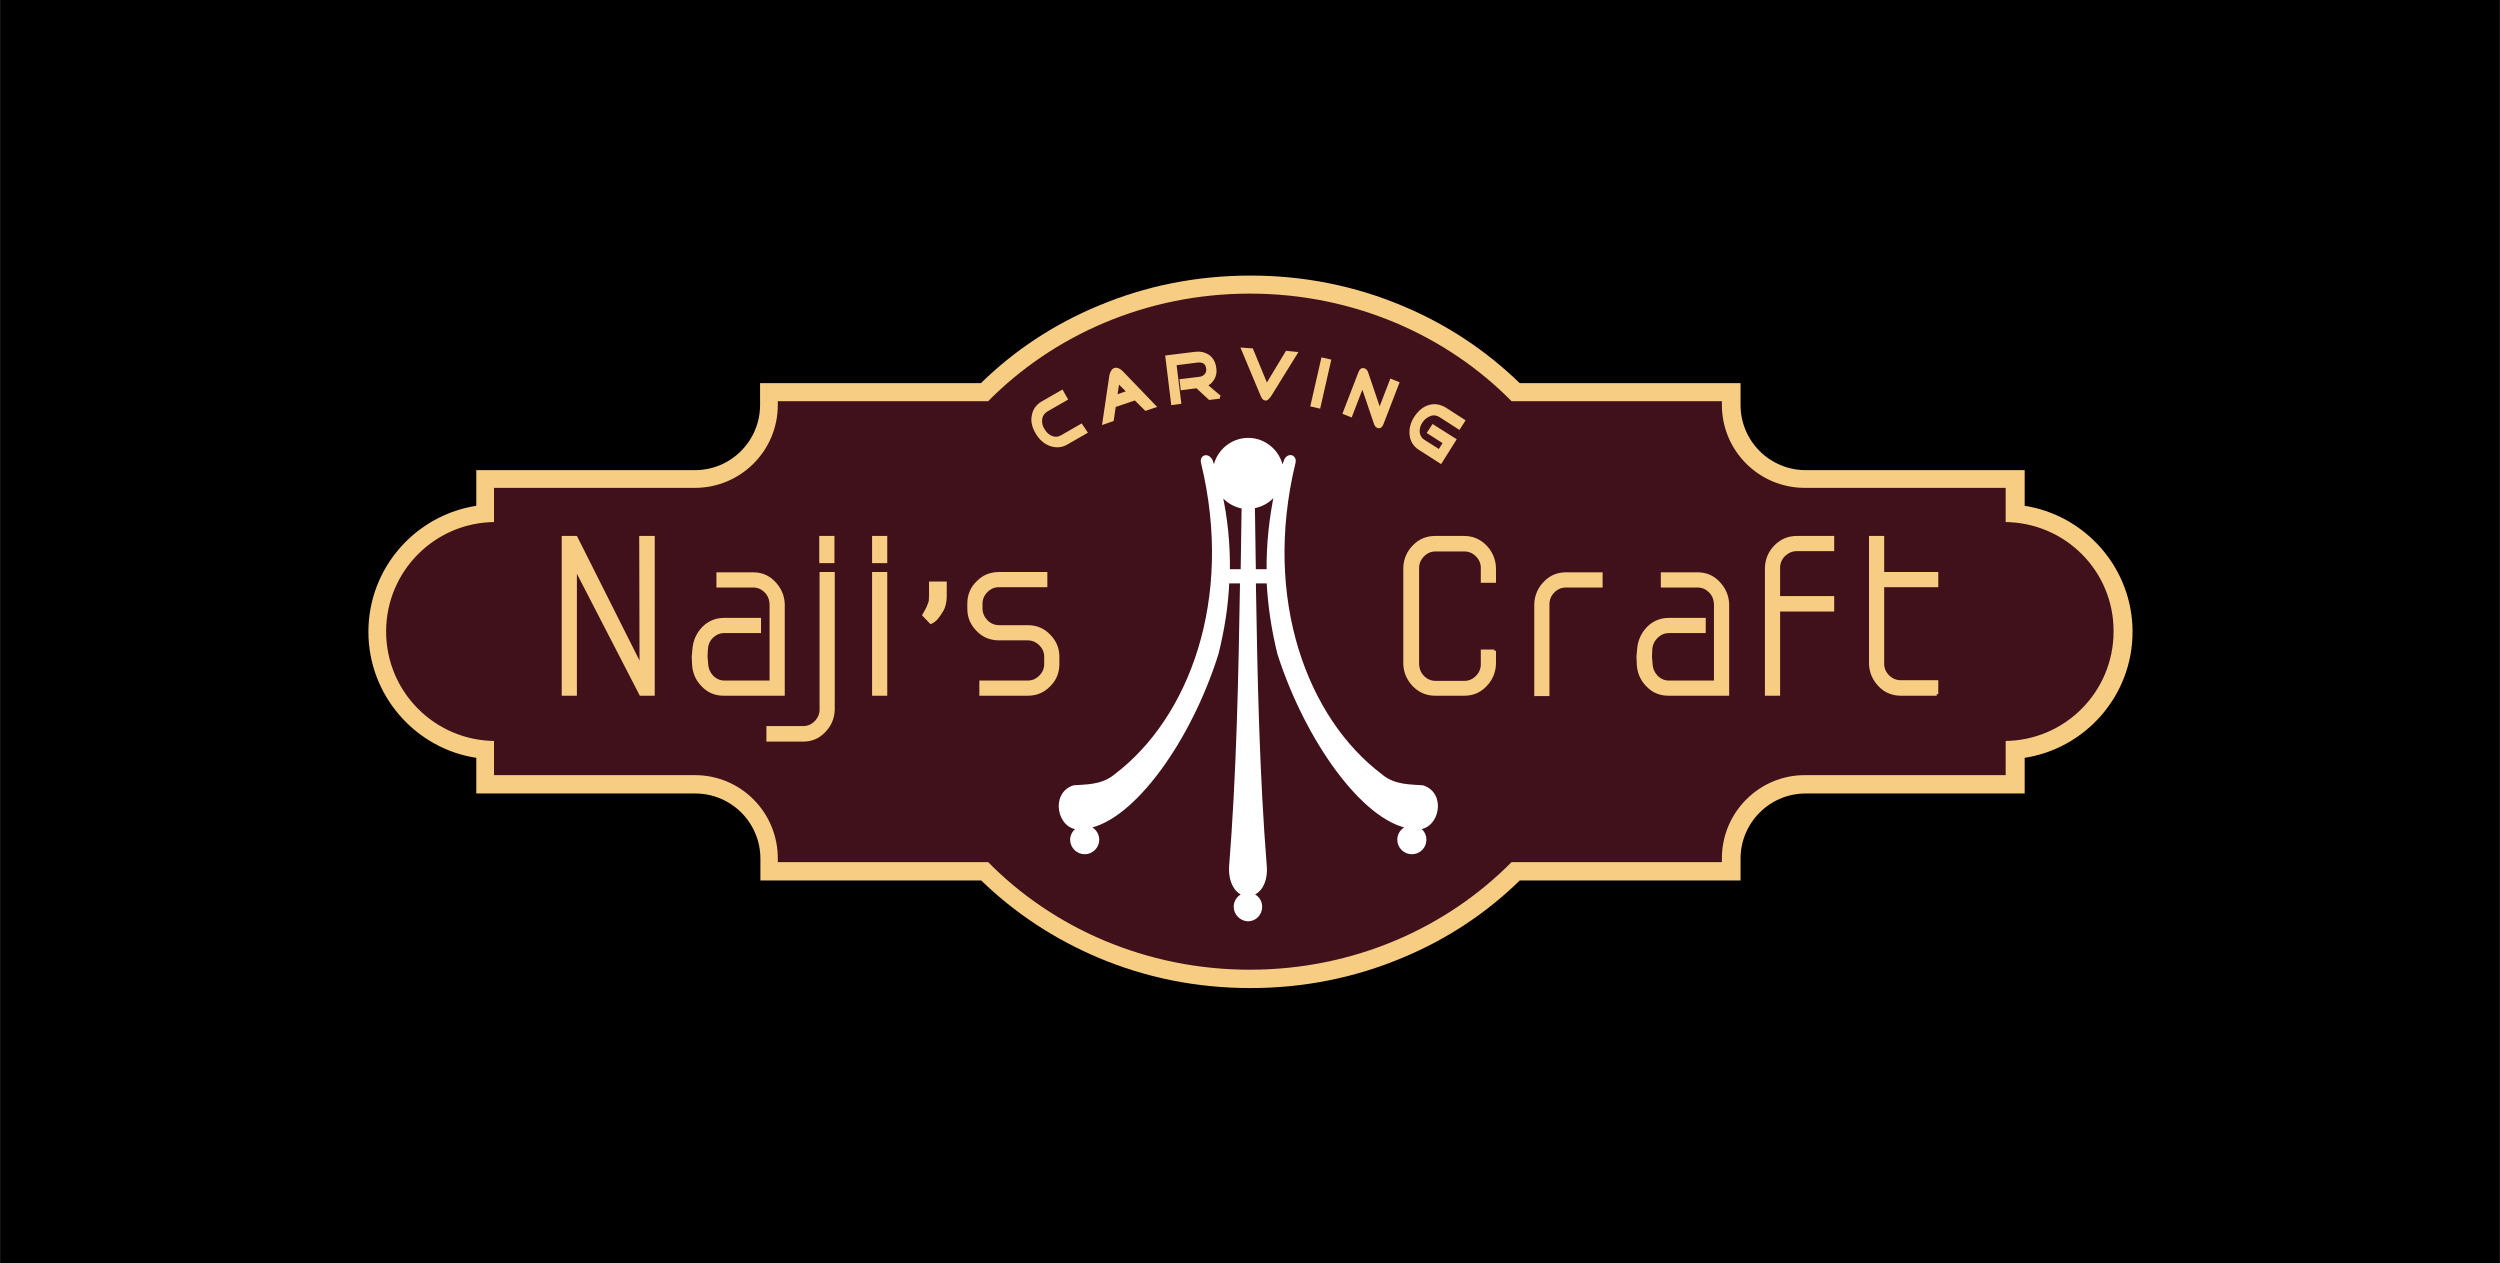
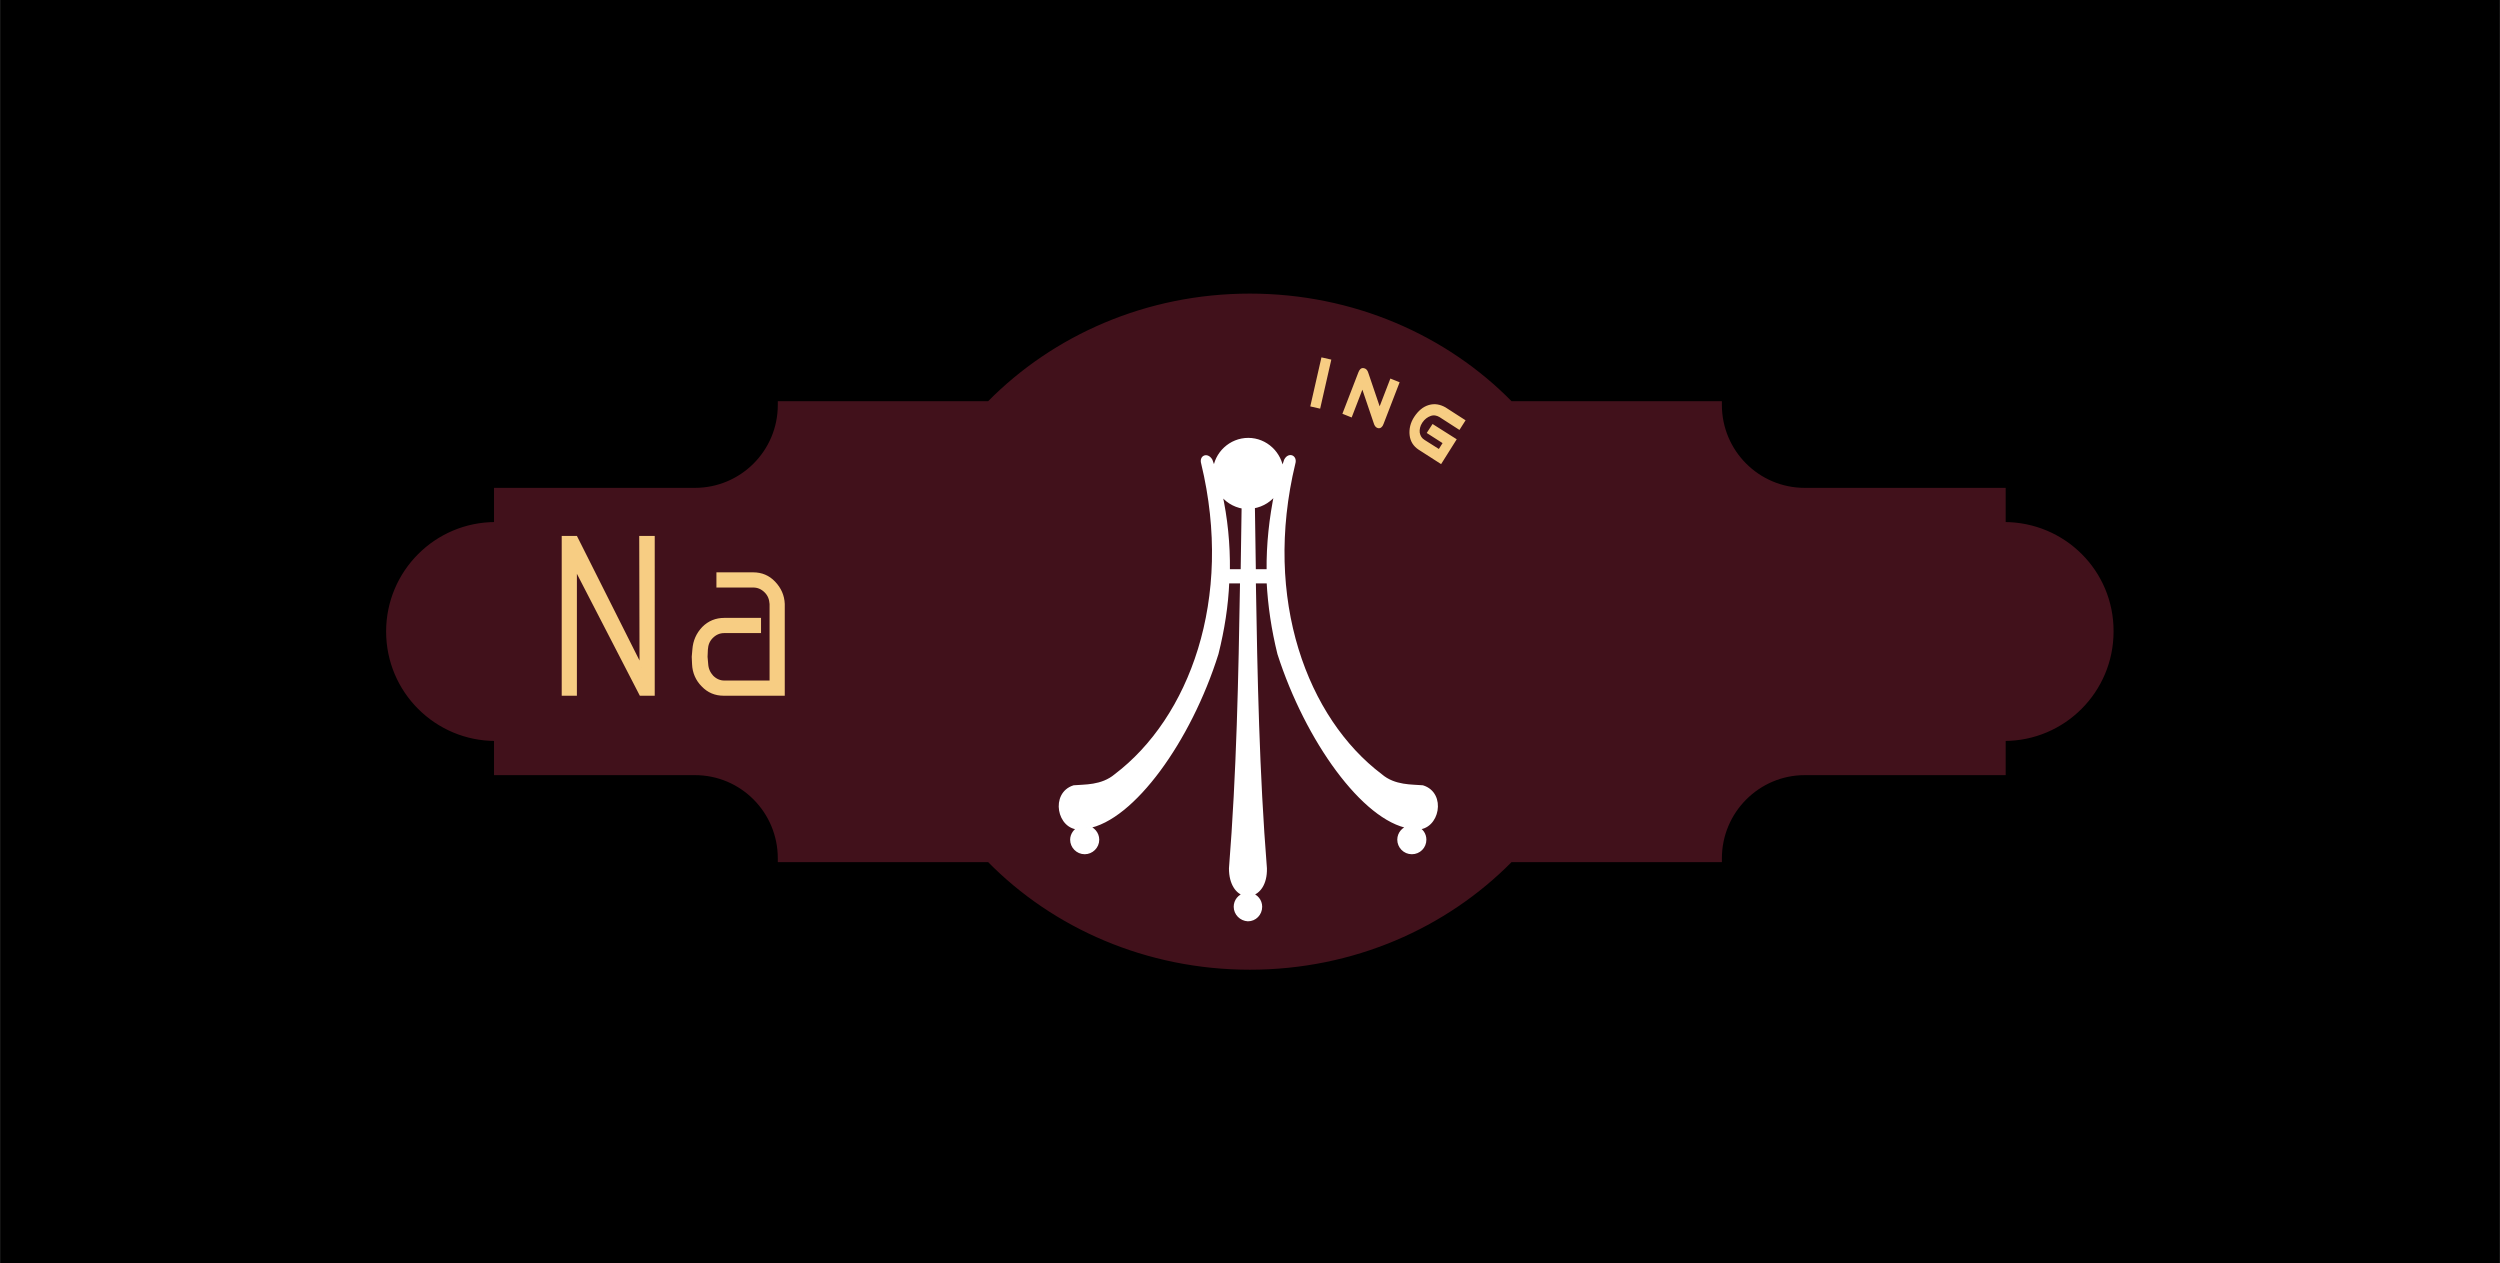
<svg xmlns="http://www.w3.org/2000/svg" id="Layer_1" viewBox="0 0 790.1 399.2" width="2500" height="1263">
  <rect x="0" y="0" width="790.1" height="399.2" fill="#808080" stroke="none" />
  <style>.st0{stroke:#000}.st1{fill:#f7cd83;stroke:#f7cd83}.st2{fill:#41111b;stroke:#41111b}.st3{fill:#fff;stroke:#fff}</style>
  <path class="st0" d="M.5.5h789.1v398.2H.5z" />
-   <path class="st1" d="M347.1 97.2c-13.9 5.8-26.3 14-36.9 24.4h-69.5v6.4c0 11.6-9.4 21.1-21.1 21.1H151v11.2c-19.3 2.8-34.1 19.4-34.1 39.4s14.9 36.7 34.1 39.4v11.2h68.7c11.6 0 21.1 9.4 21.1 21.1v6.4h69.5c10.6 10.3 23 18.5 36.9 24.4 15.1 6.4 31.3 9.6 48 9.6s32.8-3.2 48-9.6c13.9-5.8 26.3-14 36.9-24.4h69.5v-6.4c0-11.6 9.4-21.1 21.1-21.1h68.7v-11.2c19.3-2.8 34.1-19.4 34.1-39.4s-14.9-36.6-34.1-39.4v-11.2h-68.7c-11.6 0-21.1-9.4-21.1-21.1v-6.4h-69.5c-10.6-10.3-23-18.6-36.9-24.4-15.1-6.4-31.3-9.6-48-9.6-16.8 0-33 3.2-48.1 9.6z" />
  <path class="st2" d="M633.4 165.5v-10.8h-63c-14.8 0-26.7-12-26.7-26.7v-.7h-66.2c-20.5-20.9-49.9-34-82.5-34s-61.9 13.1-82.5 34h-66.2v.7c0 14.8-12 26.7-26.7 26.7h-63v10.8c-18.9 0-34.1 15.3-34.1 34.1 0 18.9 15.3 34.1 34.1 34.1v10.8h63c14.8 0 26.7 12 26.7 26.8v.7h66.2c20.5 20.9 49.9 34 82.5 34s61.9-13.1 82.5-34h66.2v-.7c0-14.8 12-26.8 26.7-26.8h63v-10.8c18.9 0 34.1-15.3 34.1-34.1.1-18.9-15.2-34.1-34.1-34.1z" />
-   <path class="st1" d="M343.1 136.6l-6.1 3.5c-1.6.9-3.2 1-5 .4-1.7-.6-3.2-1.9-4.3-3.8-1.1-1.9-1.5-3.7-1.1-5.4.3-1.7 1.3-3.1 2.9-4l6.1-3.5 1.3 2.3-6.1 3.5c-1 .6-1.7 1.5-1.9 2.7-.2 1.2 0 2.4.8 3.6.7 1.2 1.6 2 2.7 2.4 1.1.4 2.2.3 3.2-.3l6.1-3.5 1.4 2.1zM364.8 128.4l-2.7.9-3.3-3.3-5.6 1.9.4-2.9 3.1-1.1-3.4-3.4-1.8 12.2-2.6.9 2.2-14.9c.1-.4.2-.8.4-1.1.2-.4.5-.7.8-.8.3-.1.7-.1 1.1.1.4.2.7.4 1 .7l10.4 10.8zM385.5 125.5l-3.2.4-4-3.7-4.7.6-.3-2.5 5.8-.7c.8-.1 1.4-.4 1.9-.9.6-.6.8-1.3.7-2.2-.2-1.8-1.3-2.6-3.3-2.4l-7.1.9 1.5 12.2-2.2.3-1.8-14.7 8.9-1.1c1.6-.2 2.9.1 4 .8 1.2.8 2 2.1 2.2 3.9.2 1.2 0 2.3-.6 3.3-.5.9-1.3 1.6-2.3 2l4.5 3.8zM409.5 111.7l-8.1 13.1c-.6.9-1.1 1.4-1.5 1.3-.4 0-.8-.5-1.2-1.6l-5.9-14.1 2.8.2 4.7 11.4 6.4-10.6 2.8.3z" />
  <path transform="rotate(-77.168 417.476 121.044)" class="st1" d="M410 119.9h14.9v2.2H410z" />
  <path class="st1" d="M436.8 133.8c-.3.9-.8 1.2-1.3 1-.4-.1-.7-.6-.9-1.3l-4-11.8-3.7 9.6-2-.8 4.9-12.7c.1-.3.3-.6.5-.8.2-.2.5-.2.8-.1.4.1.7.5.9 1.2l4 11.8 3.7-9.6 2 .8-4.9 12.7zM455.3 146l-6.7-4.3c-1.5-1-2.4-2.4-2.6-4.2-.2-1.8.2-3.7 1.4-5.5 1.2-1.8 2.6-3 4.3-3.5 1.7-.5 3.3-.2 4.9.7l5.9 3.8-1.4 2.2-5.9-3.8c-1-.6-2.1-.8-3.2-.4s-2.1 1.1-2.9 2.3c-.8 1.2-1 2.4-.9 3.5.2 1.2.8 2.1 1.8 2.7l4.9 3.1 1.7-2.7-5-3.2 1.3-2 6.8 4.3-4.4 7z" />
  <g>
    <path class="st1" d="M206.4 219.4h-3.9l-20.7-40.1v40.1H178v-49.5h4l20.6 41-.1-41h3.9zM247.4 219.4h-18.7c-2.6 0-4.8-.9-6.6-2.8-1.8-1.8-2.8-4.1-2.9-6.7l-.1-2.3.2-2.3c.2-2.7 1.2-4.9 3-6.8 1.8-1.8 4-2.7 6.6-2.7H240v3.8h-11.1c-1.6 0-2.9.6-4 1.7s-1.6 2.4-1.7 4l-.1 2.3.2 2.3c.1 1.6.7 2.9 1.7 4 1.1 1.1 2.4 1.7 3.9 1.7h14.8v-24.7c-.1-1.6-.6-2.9-1.7-4s-2.4-1.7-4-1.7h-11.1v-3.8H238c2.6 0 4.8.9 6.6 2.8 1.8 1.9 2.8 4.1 2.9 6.7v28.5z" />
-     <path class="st1" d="M263.3 220.2v4.2c-.1 2.6-1.1 4.9-2.9 6.7-1.8 1.9-4 2.8-6.6 2.8h-11.1V230h11.1c1.6 0 2.9-.6 4-1.7s1.7-2.5 1.7-4v-43h3.8v38.9zM259.4 169.9h3.8v7.6h-3.8zM276.1 169.9h3.8v7.6h-3.8zM276.1 181.3h3.8v38.1h-3.8zM298.7 188.7c0 .7-.1 1.5-.3 2.3-.2.8-.5 1.6-1 2.3-.4.7-.9 1.4-1.4 2-.5.6-1.1 1.1-1.8 1.4l-2.2-2.3c.5-.9 1-1.7 1.3-2.4.3-.7.5-1.3.7-1.9 0-.3.1-.9.1-1.9v-3.9h4.6v4.4zM334.3 209.9c0 2.6-.9 4.9-2.8 6.7-1.8 1.9-4.1 2.8-6.7 2.8H310v-3.8h14.8c1.6 0 2.9-.6 4-1.7s1.7-2.4 1.7-4v-2.3c0-1.6-.6-2.9-1.7-4s-2.5-1.7-4-1.7h-9.1c-2.6 0-4.9-.9-6.7-2.8-1.9-1.9-2.8-4.1-2.8-6.8v-1.5c0-2.6.9-4.9 2.8-6.7 1.8-1.9 4.1-2.8 6.7-2.8h14.8v3.8h-14.8c-1.6 0-2.9.6-4 1.7s-1.7 2.5-1.7 4v1.5c0 1.6.6 2.9 1.7 4.1 1.1 1.1 2.5 1.7 4 1.7h9.1c2.6 0 4.9.9 6.7 2.8 1.9 1.9 2.8 4.1 2.8 6.7v2.3zM472.3 205.7v4.2c-.1 2.6-1.1 4.9-2.9 6.7-1.8 1.9-4 2.8-6.7 2.8h-9.1c-2.6 0-4.8-.9-6.7-2.8-1.8-1.9-2.8-4.1-2.9-6.7v-30.5c.1-2.6 1.1-4.9 2.9-6.7 1.8-1.9 4.1-2.8 6.7-2.8h9.1c2.6 0 4.8.9 6.7 2.8 1.8 1.9 2.8 4.1 2.9 6.8v4.2h-3.8v-4.2c0-1.6-.6-2.9-1.7-4s-2.4-1.7-4-1.7h-9.1c-1.6 0-2.9.6-4 1.7s-1.7 2.5-1.7 4V210c.1 1.6.6 2.9 1.7 4s2.4 1.7 4 1.7h9.1c1.6 0 2.9-.6 4-1.7s1.7-2.5 1.7-4v-4.2h3.8zM506 185.2h-11.1c-1.6 0-2.9.6-4 1.7s-1.7 2.5-1.7 4V219.5h-3.8v-28.6c.1-2.6 1.1-4.9 2.9-6.7 1.8-1.9 4-2.8 6.6-2.8H506v3.8zM546 219.4h-18.7c-2.6 0-4.8-.9-6.6-2.8-1.8-1.8-2.8-4.1-2.9-6.7l-.1-2.3.2-2.3c.2-2.7 1.2-4.9 3-6.8 1.8-1.8 4-2.7 6.6-2.7h11.1v3.8h-11.1c-1.6 0-2.9.6-4 1.7s-1.7 2.4-1.8 4l-.1 2.3.2 2.3c.1 1.6.7 2.9 1.7 4 1.1 1.1 2.4 1.7 3.9 1.7h14.8v-24.7c-.1-1.6-.6-2.9-1.7-4s-2.4-1.7-4-1.7h-11.1v-3.8h11.1c2.6 0 4.8.9 6.6 2.8 1.8 1.9 2.8 4.1 2.9 6.7v28.5zM579.2 192.8h-17.1v26.6h-3.8v-40c.1-2.6 1.1-4.9 2.9-6.7 1.9-1.9 4.1-2.8 6.7-2.8h11.3v3.8h-11.3c-1.6 0-2.9.6-4.1 1.7-1.1 1.1-1.7 2.5-1.7 4v9.5h17.1v3.9zM612.1 219.4h-11.3c-2.6 0-4.9-.9-6.7-2.8-1.8-1.9-2.8-4.1-2.9-6.7v-40h3.8v11.4h17.1v3.8H595v24.7c0 1.6.6 2.9 1.7 4s2.5 1.7 4.1 1.7h11.3v3.9z" />
  </g>
  <path class="st3" d="M449.6 248.7c-3.2-.3-8.9.1-13.2-3.6-23.6-17.8-37.9-55.6-27.5-98.7.6-2-1.5-3-2.6-.9-.4 1.1-.7 2.2-1.1 3.3-.5-5.5-5.1-9.9-10.7-9.9s-10.3 4.4-10.7 9.9c-.3-1.1-.7-2.2-1.1-3.3-1.2-2-3.2-1.1-2.6.9 10.4 43.1-3.9 80.8-27.5 98.7-4.4 3.7-10 3.3-13.2 3.6-7 2.2-4.8 13.2 1.8 13-1.4.6-2.5 2.1-2.5 3.7 0 2.2 1.8 4.1 4.1 4.1 2.2 0 4.1-1.8 4.1-4.1 0-2-1.5-3.7-3.4-4C358 259 376 234 384.6 206.6c1.9-7.6 3.1-15.2 3.4-22.7h4.4c-.5 30.2-1.1 60.5-3.5 90.6 0 4.9 2.2 7.7 4.6 8.2-1.8.4-3.1 2-3.1 3.9 0 2.2 1.8 4 4 4.1 2.2 0 4-1.8 4-4.1 0-1.9-1.3-3.5-3.1-3.9 2.5-.6 4.7-3.3 4.6-8.2-2.4-30.1-3-60.4-3.5-90.6h4.4c.4 7.5 1.5 15 3.4 22.7C413 234 431 259 445.5 261.4c-1.9.3-3.4 2-3.4 4 0 2.2 1.8 4.1 4.1 4.1s4.1-1.8 4.1-4.1c0-1.7-1-3.1-2.5-3.7 6.6.2 8.9-10.8 1.8-13zm-57-68.3h-4.4c.1-8.4-.7-16.6-2.5-24.7 1.6 2.4 4.2 4.1 7.2 4.6l-.3 20.1zm8.2 0h-4.4l-.3-20.2c3-.5 5.6-2.2 7.2-4.6-1.7 8.2-2.6 16.5-2.5 24.8z" />
</svg>